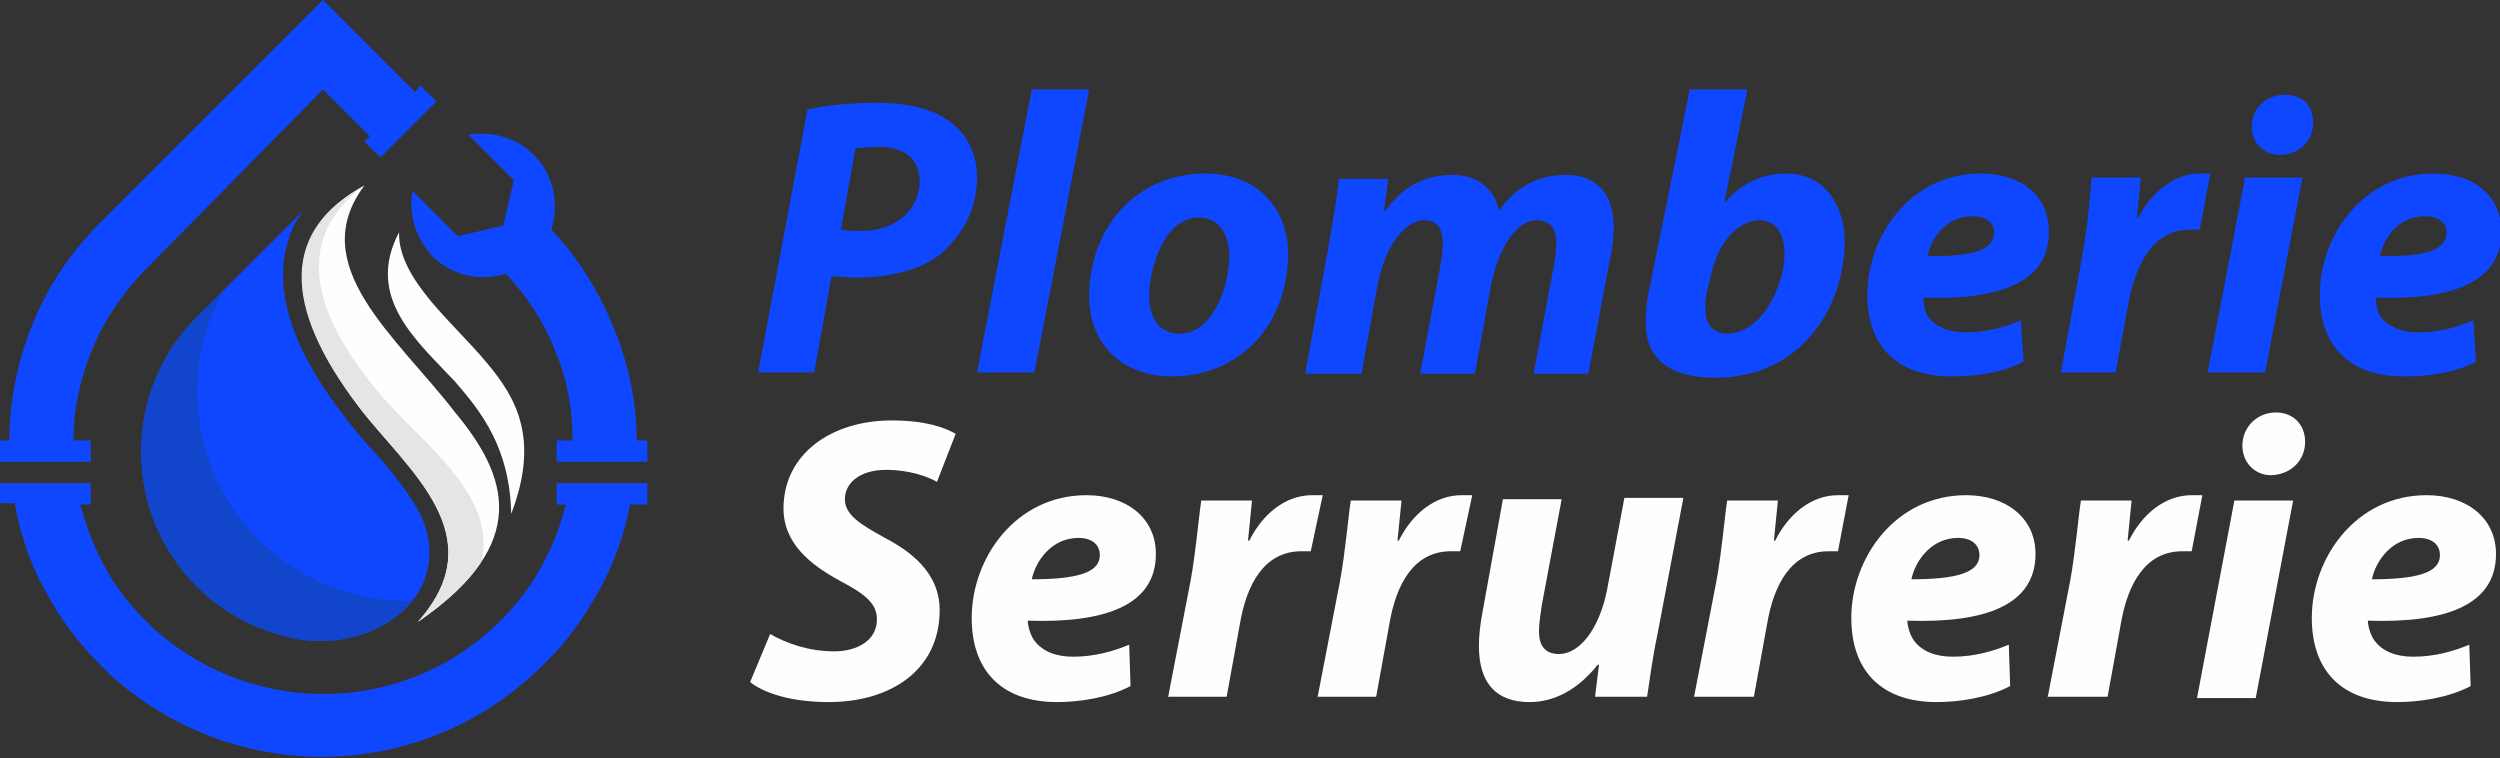
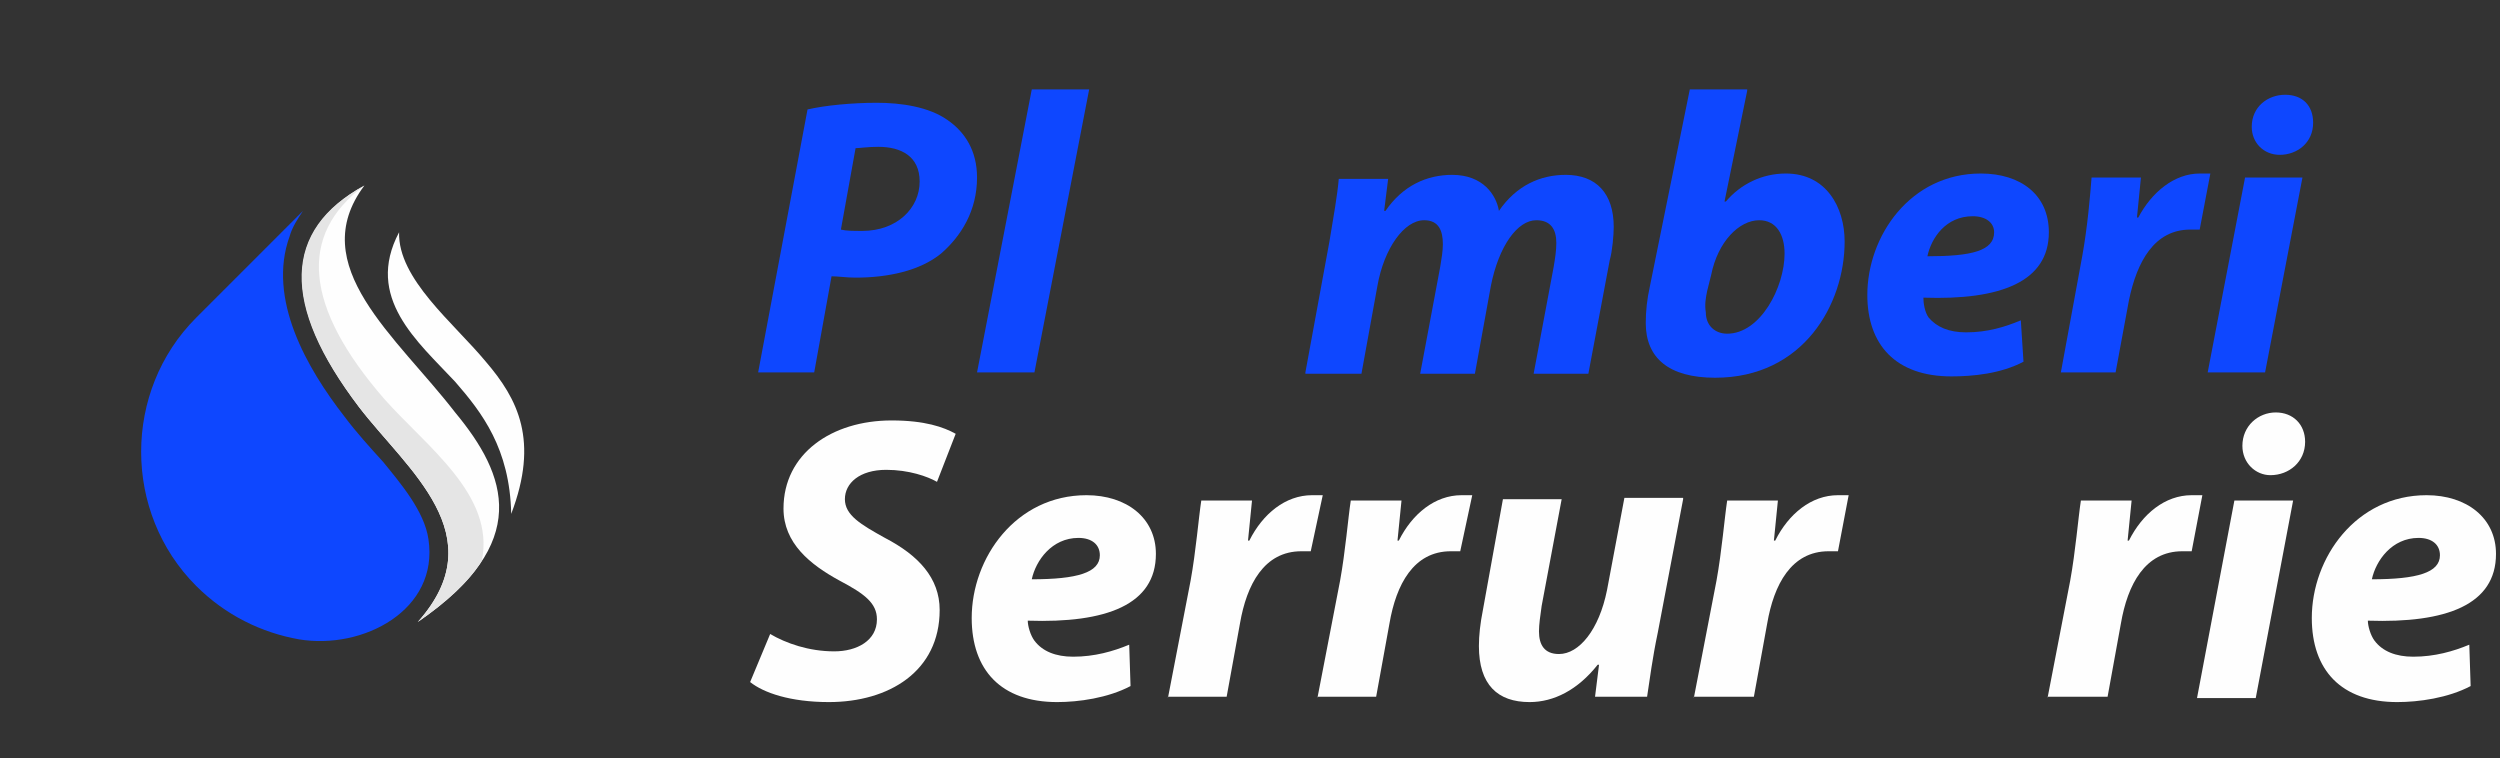
<svg xmlns="http://www.w3.org/2000/svg" version="1.1" id="Layer_1" x="0px" y="0px" width="187.3px" height="56.8px" viewBox="0 0 187.3 56.8" style="enable-background:new 0 0 187.3 56.8;" xml:space="preserve">
  <rect x="0" y="0" width="187.3" height="56.8" fill="#333333" stroke="none" />
  <style type="text/css">
	.st0{fill:#0E47FF;}
	.st1{fill:#FEFEFE;}
	.st2{fill-rule:evenodd;clip-rule:evenodd;fill:#0E47FF;}
	.st3{fill-rule:evenodd;clip-rule:evenodd;fill:#1146CC;}
	.st4{fill-rule:evenodd;clip-rule:evenodd;fill:#FEFEFE;}
	.st5{fill-rule:evenodd;clip-rule:evenodd;fill:#E5E5E5;}
</style>
  <g>
    <path class="st0" d="M60.5,8.2c1.3-0.3,3.3-0.5,5.2-0.5c1.8,0,3.9,0.3,5.3,1.3c1.3,0.9,2.2,2.3,2.2,4.3c0,2.5-1.2,4.4-2.7,5.7   c-1.6,1.3-4,1.8-6.4,1.8c-0.7,0-1.3-0.1-1.8-0.1L61,27.9h-4.2L60.5,8.2z M63,17.2c0.4,0.1,0.9,0.1,1.6,0.1c2.6,0,4.3-1.7,4.3-3.7   c0-1.9-1.4-2.6-3.1-2.6c-0.8,0-1.4,0.1-1.7,0.1L63,17.2z" />
    <path class="st0" d="M73.2,27.9l4.1-21.2h4.3l-4.1,21.2H73.2z" />
-     <path class="st0" d="M96.5,19c0,5.3-3.6,9.2-8.7,9.2c-3.7,0-6.2-2.4-6.2-6c0-5.1,3.5-9.2,8.7-9.2C94.3,13,96.5,15.7,96.5,19z    M86.1,22.2c0,1.7,0.8,2.8,2.3,2.8c2.4,0,3.7-3.4,3.7-5.9c0-1.3-0.6-2.8-2.3-2.8C87.3,16.3,86.1,19.9,86.1,22.2z" />
    <path class="st0" d="M97.8,27.9l1.8-9.8c0.3-1.8,0.6-3.5,0.7-4.7h3.7l-0.3,2.4h0.1c1.3-1.9,3.1-2.7,5-2.7c2.3,0,3.3,1.5,3.5,2.7   c1.3-1.9,3.1-2.7,5-2.7c2.3,0,3.6,1.4,3.6,3.9c0,0.6-0.1,1.8-0.3,2.5l-1.6,8.5h-4.1l1.5-8c0.1-0.6,0.2-1.2,0.2-1.8   c0-1-0.4-1.7-1.5-1.7c-1.4,0-2.8,1.9-3.4,4.9l-1.2,6.6h-4.1l1.5-8c0.1-0.6,0.2-1.2,0.2-1.7c0-1-0.3-1.8-1.4-1.8   c-1.5,0-3,2.1-3.5,4.9l-1.2,6.6H97.8z" />
    <path class="st0" d="M130.9,6.8l-1.7,8.3h0.1c1.1-1.3,2.7-2.1,4.5-2.1c3,0,4.4,2.5,4.4,5.1c0,4.7-3.1,10.2-9.7,10.2   c-3.5,0-5.2-1.5-5.2-4.1c0-0.9,0.1-1.8,0.3-2.7l3-14.8H130.9z M127.9,21.8c-0.1,0.5-0.2,1-0.1,1.6c0,1,0.7,1.6,1.6,1.6   c2.5,0,4.3-3.5,4.3-6c0-1.4-0.6-2.5-1.9-2.5c-1.5,0-3.1,1.6-3.6,4.1L127.9,21.8z" />
    <path class="st0" d="M151.6,27.1c-1.7,0.9-3.8,1.1-5.4,1.1c-4.2,0-6.3-2.4-6.3-6.1c0-4.4,3.2-9.1,8.5-9.1c3,0,5.1,1.6,5.1,4.4   c0,3.7-3.6,5.1-9.4,4.9c0,0.4,0.1,1.1,0.4,1.5c0.6,0.7,1.5,1.1,2.8,1.1c1.6,0,2.9-0.4,4.1-0.9L151.6,27.1z M147.8,16.2   c-2,0-3.1,1.6-3.4,3c3.3,0,5-0.4,5-1.8C149.4,16.7,148.8,16.2,147.8,16.2z" />
    <path class="st0" d="M154.4,27.9l1.6-8.7c0.4-2.2,0.6-4.6,0.7-5.9h3.7c-0.1,1-0.2,2-0.3,3h0.1c1-1.9,2.7-3.3,4.6-3.3   c0.3,0,0.5,0,0.8,0l-0.8,4.2c-0.2,0-0.4,0-0.7,0c-2.7,0-4,2.4-4.6,5.3l-1,5.4H154.4z" />
    <path class="st0" d="M165.4,27.9l2.8-14.6h4.3l-2.8,14.6H165.4z M168.7,9.5c0-1.5,1.2-2.4,2.5-2.4c1.3,0,2.1,0.8,2.1,2.1   c0,1.5-1.2,2.4-2.5,2.4C169.6,11.6,168.7,10.7,168.7,9.5z" />
-     <path class="st0" d="M185.5,27.1c-1.7,0.9-3.8,1.1-5.4,1.1c-4.2,0-6.3-2.4-6.3-6.1c0-4.4,3.2-9.1,8.5-9.1c3,0,5.1,1.6,5.1,4.4   c0,3.7-3.6,5.1-9.4,4.9c0,0.4,0.1,1.1,0.4,1.5c0.6,0.7,1.5,1.1,2.8,1.1c1.6,0,2.9-0.4,4.1-0.9L185.5,27.1z M181.7,16.2   c-2,0-3.1,1.6-3.4,3c3.3,0,5-0.4,5-1.8C183.3,16.7,182.7,16.2,181.7,16.2z" />
    <path class="st1" d="M57.7,47.5c1.2,0.7,2.9,1.3,4.8,1.3c1.7,0,3.2-0.8,3.2-2.4c0-1.2-0.9-1.9-2.8-2.9c-2.2-1.2-4.2-2.8-4.2-5.4   c0-4.1,3.6-6.6,8.1-6.6c2.5,0,3.9,0.5,4.8,1l-1.4,3.6c-0.7-0.4-2.1-0.9-3.8-0.9c-2,0-3.1,1-3.1,2.2c0,1.2,1.2,1.9,3,2.9   c2.5,1.3,4.1,3,4.1,5.4c0,4.6-3.8,6.9-8.3,6.9c-2.9,0-4.9-0.7-5.9-1.5L57.7,47.5z" />
    <path class="st1" d="M84.7,51.4c-1.7,0.9-3.9,1.2-5.5,1.2c-4.2,0-6.4-2.4-6.4-6.3c0-4.5,3.3-9.2,8.6-9.2c3,0,5.2,1.7,5.2,4.4   c0,3.8-3.7,5.2-9.6,5c0,0.4,0.2,1.1,0.5,1.5c0.6,0.8,1.6,1.2,2.9,1.2c1.6,0,3-0.4,4.2-0.9L84.7,51.4z M80.8,40.3   c-2,0-3.2,1.7-3.5,3.1c3.4,0,5.1-0.5,5.1-1.8C82.4,40.8,81.8,40.3,80.8,40.3z" />
    <path class="st1" d="M87.5,52.3l1.7-8.8c0.4-2.2,0.6-4.7,0.8-6h3.8c-0.1,1-0.2,2-0.3,3h0.1c1-2,2.7-3.4,4.7-3.4c0.3,0,0.5,0,0.8,0   l-0.9,4.2c-0.2,0-0.5,0-0.7,0c-2.8,0-4.1,2.5-4.6,5.4l-1,5.5H87.5z" />
    <path class="st1" d="M98.7,52.3l1.7-8.8c0.4-2.2,0.6-4.7,0.8-6h3.8c-0.1,1-0.2,2-0.3,3h0.1c1-2,2.7-3.4,4.7-3.4c0.3,0,0.5,0,0.8,0   l-0.9,4.2c-0.2,0-0.5,0-0.7,0c-2.8,0-4.1,2.5-4.6,5.4l-1,5.5H98.7z" />
    <path class="st1" d="M126.1,37.4l-1.9,10c-0.4,1.9-0.6,3.5-0.8,4.8h-3.9l0.3-2.4h-0.1c-1.5,1.9-3.3,2.8-5.1,2.8   c-2.4,0-3.8-1.3-3.8-4.2c0-0.8,0.1-1.7,0.3-2.7l1.5-8.3h4.4l-1.5,8c-0.1,0.7-0.2,1.4-0.2,1.9c0,1,0.4,1.7,1.5,1.7   c1.5,0,3-1.8,3.6-4.8l1.3-6.9H126.1z" />
    <path class="st1" d="M126.9,52.3l1.7-8.8c0.4-2.2,0.6-4.7,0.8-6h3.8c-0.1,1-0.2,2-0.3,3h0.1c1-2,2.7-3.4,4.7-3.4c0.3,0,0.5,0,0.8,0   l-0.8,4.2c-0.2,0-0.5,0-0.7,0c-2.8,0-4.1,2.5-4.6,5.4l-1,5.5H126.9z" />
-     <path class="st1" d="M150.6,51.4c-1.7,0.9-3.9,1.2-5.5,1.2c-4.2,0-6.4-2.4-6.4-6.3c0-4.5,3.3-9.2,8.6-9.2c3,0,5.2,1.7,5.2,4.4   c0,3.8-3.7,5.2-9.6,5c0,0.4,0.2,1.1,0.5,1.5c0.6,0.8,1.6,1.2,2.9,1.2c1.6,0,3-0.4,4.2-0.9L150.6,51.4z M146.7,40.3   c-2,0-3.2,1.7-3.5,3.1c3.4,0,5.1-0.5,5.1-1.8C148.3,40.8,147.7,40.3,146.7,40.3z" />
    <path class="st1" d="M153.4,52.3l1.7-8.8c0.4-2.2,0.6-4.7,0.8-6h3.8c-0.1,1-0.2,2-0.3,3h0.1c1-2,2.7-3.4,4.7-3.4c0.3,0,0.5,0,0.8,0   l-0.8,4.2c-0.2,0-0.5,0-0.7,0c-2.8,0-4.1,2.5-4.6,5.4l-1,5.5H153.4z" />
    <path class="st1" d="M164.6,52.3l2.8-14.8h4.4L169,52.3H164.6z M168,33.4c0-1.5,1.2-2.5,2.5-2.5c1.3,0,2.2,0.9,2.2,2.2   c0,1.5-1.2,2.5-2.6,2.5C169,35.6,168,34.7,168,33.4z" />
    <path class="st1" d="M185.1,51.4c-1.7,0.9-3.9,1.2-5.5,1.2c-4.2,0-6.4-2.4-6.4-6.3c0-4.5,3.3-9.2,8.6-9.2c3,0,5.2,1.7,5.2,4.4   c0,3.8-3.7,5.2-9.6,5c0,0.4,0.2,1.1,0.5,1.5c0.6,0.8,1.6,1.2,2.9,1.2c1.6,0,3-0.4,4.2-0.9L185.1,51.4z M181.2,40.3   c-2,0-3.2,1.7-3.5,3.1c3.4,0,5.1-0.5,5.1-1.8C182.8,40.8,182.2,40.3,181.2,40.3z" />
  </g>
  <g>
-     <path class="st2" d="M31.1,6.9l-5.2-5.2L24.2,0l-1.7,1.7l-15,15c-2.3,2.3-4,4.9-5.1,7.7c-1.1,2.7-1.7,5.7-1.7,8.6l-0.7,0v1.6h6.8   l0-1.6H5.5c0-2.3,0.5-4.6,1.4-6.8c0.9-2.2,2.3-4.3,4.1-6.1L24.2,6.7l3.5,3.5l-0.4,0.4l1.2,1.2l4.2-4.2l-1.2-1.2L31.1,6.9L31.1,6.9z    M30.9,14.3c-0.3,1.7,0.2,3.5,1.5,4.9c1.5,1.5,3.7,1.9,5.5,1.3c1.6,1.7,2.9,3.7,3.7,5.8c0.9,2.1,1.3,4.4,1.3,6.7l-1.2,0v1.6h6.8   l0-1.6h-0.8c0-2.9-0.6-5.7-1.7-8.4c-1.1-2.7-2.6-5.2-4.7-7.4c0.6-1.9,0.2-4.1-1.3-5.6c-1.3-1.3-3.2-1.8-4.9-1.5l3.4,3.4l-0.4,1.7   l-0.4,1.7L36,17.3l-1.7,0.4L30.9,14.3L30.9,14.3z M0,36.2h6.8l0,1.6H6c0.4,1.4,0.9,2.8,1.6,4.2c0.8,1.6,1.9,3.1,3.3,4.5l0,0   c3.6,3.6,8.5,5.5,13.3,5.5c4.8,0,9.6-1.8,13.3-5.5c1.4-1.4,2.5-2.9,3.3-4.5c0.7-1.3,1.2-2.7,1.6-4.2h-0.7v-1.6h6.8l0,1.6h-1.3   c-0.4,2.2-1.2,4.4-2.3,6.4c-1.1,2-2.5,4-4.2,5.6c-4.6,4.6-10.6,6.9-16.6,6.9c-5.7,0-11.4-2.1-15.9-6.2h0l-0.7-0.7   c-1.7-1.7-3.1-3.6-4.2-5.7c-1.1-2-1.8-4.2-2.2-6.4H0V36.2L0,36.2z" />
    <path class="st2" d="M22.4,47.9c-2.8-0.5-5.5-1.8-7.7-4l0,0c-5.5-5.5-5.5-14.6,0-20.1l8-8c-0.4,0.6-0.8,1.2-1,1.9   c-1.7,4.7,1.3,9.9,4.1,13.5c0.9,1.2,1.9,2.3,2.9,3.4c1.3,1.6,3.1,3.7,3.4,5.8C32.9,45.7,27.2,48.7,22.4,47.9L22.4,47.9z" />
-     <path class="st3" d="M22.4,47.9c-2.8-0.5-5.5-1.8-7.7-4l0,0c-5.5-5.5-5.5-14.6,0-20.1l2.1-2.1c-2,3.5-2.6,7.8-1.4,11.9   c1.9,6.9,8.4,11.6,15.5,11.4l0,0c-0.1,0.1-0.1,0.1-0.2,0.2C28.9,47.4,25.5,48.4,22.4,47.9L22.4,47.9z" />
    <path class="st4" d="M38.3,38.5c2.1-5.5,0.5-8.6-1.9-11.4c-2.4-2.9-6.6-6.2-6.5-9.7c-2.6,4.9,1.4,8.2,4.2,11.2   C36.1,30.9,38.2,33.6,38.3,38.5L38.3,38.5z" />
    <path class="st4" d="M31.3,46.6c5.8-6.5-0.8-11.4-4.4-16.1c-5.8-7.7-5.7-13.2,0.4-16.6c-4.5,6,2.4,11.3,6.8,17   C38,35.6,39.9,40.7,31.3,46.6L31.3,46.6z" />
    <path class="st5" d="M36.1,42c1-4.9-4.1-8.5-7.3-12.1c-6-6.9-6.5-12.3-1.5-16c0,0,0,0,0,0c-6.1,3.3-6.3,8.9-0.4,16.6   c3.6,4.7,10.2,9.6,4.4,16.1C33.6,45,35.2,43.5,36.1,42L36.1,42z" />
  </g>
</svg>